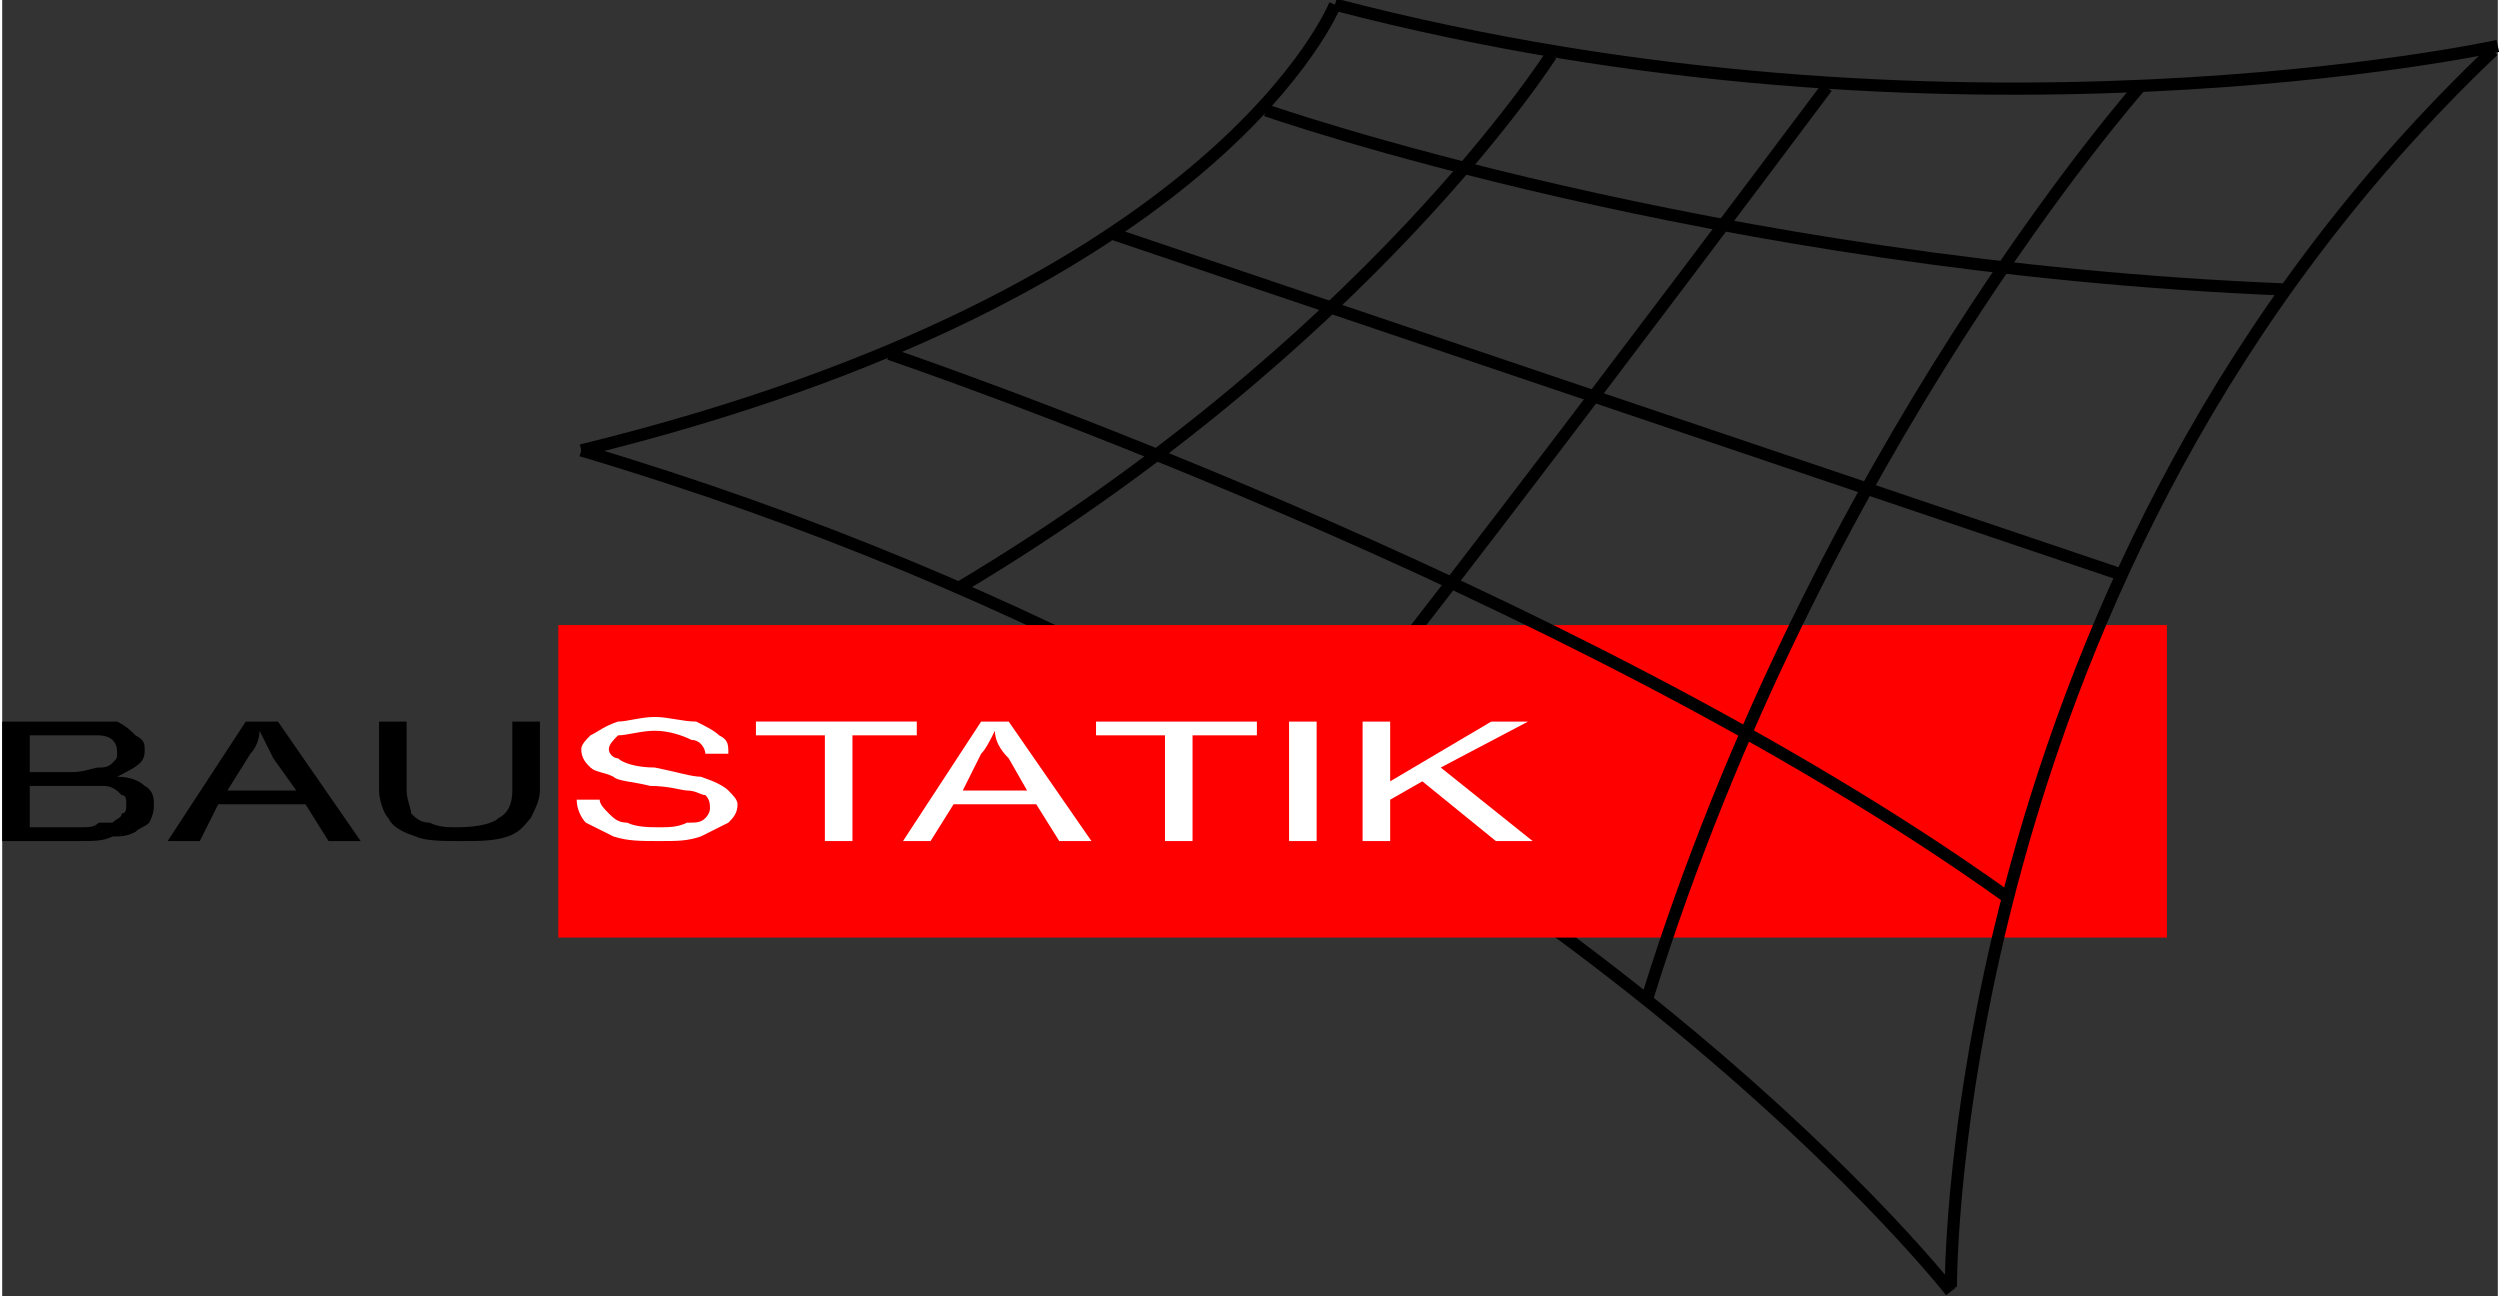
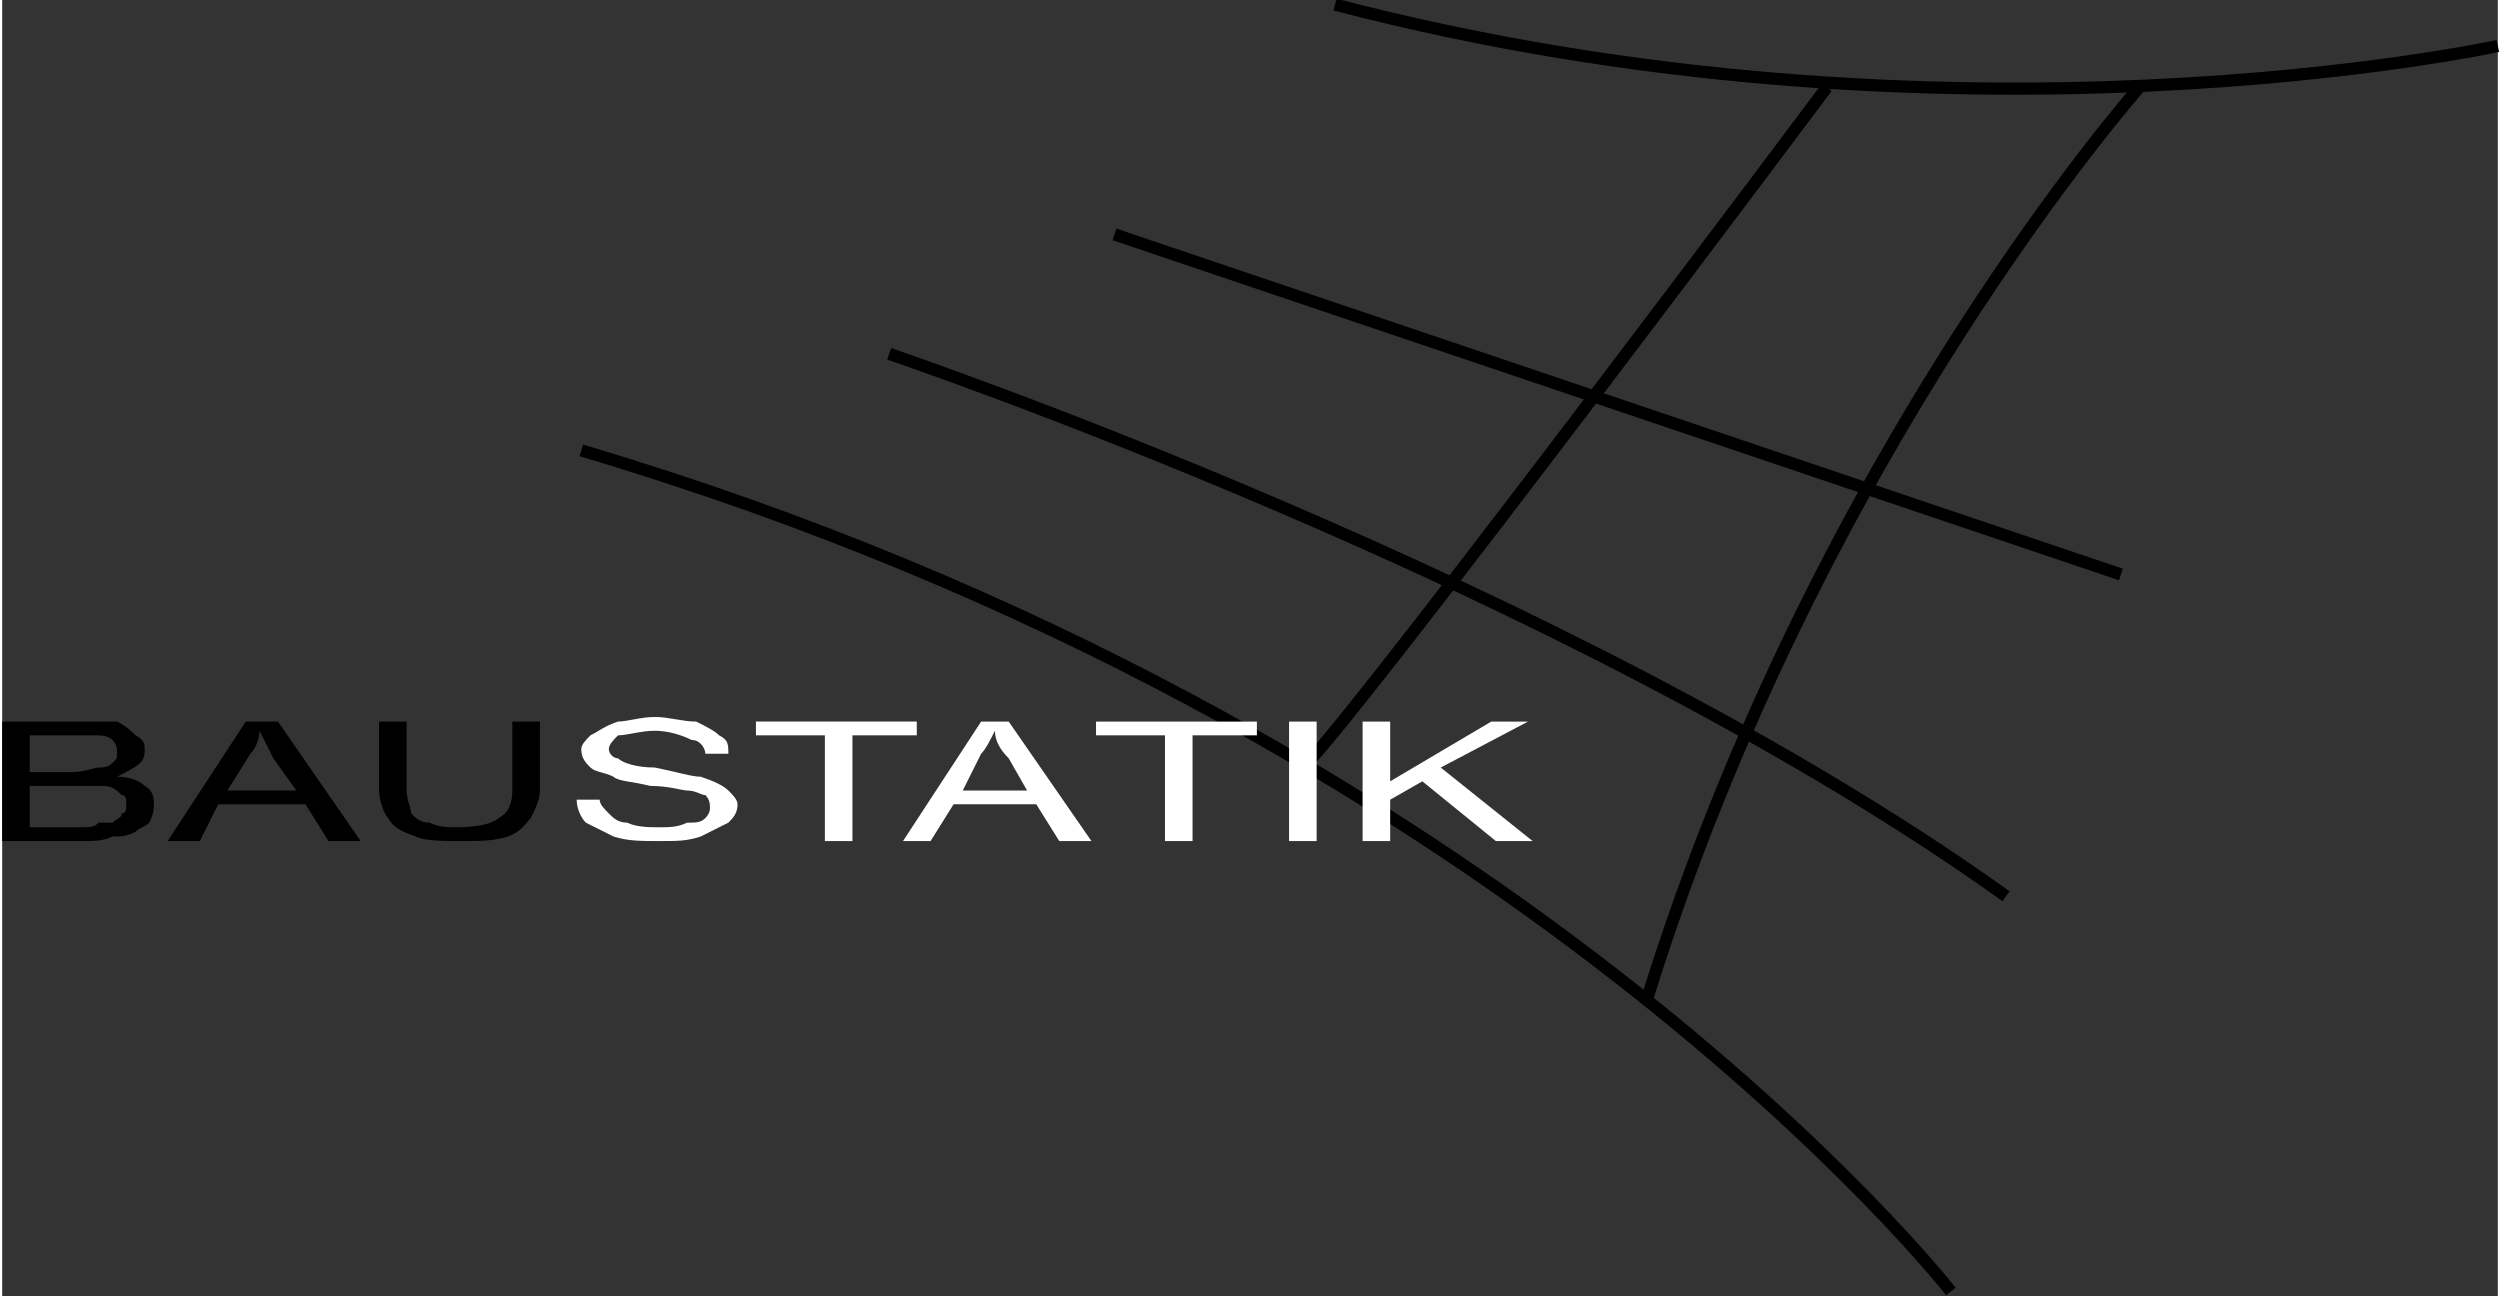
<svg xmlns="http://www.w3.org/2000/svg" xml:space="preserve" width="36.74mm" height="19.047mm" version="1.1" style="shape-rendering:geometricPrecision; text-rendering:geometricPrecision; image-rendering:optimizeQuality; fill-rule:evenodd; clip-rule:evenodd" viewBox="0 0 543 282">
  <rect x="0" y="0" width="543" height="282" fill="#333333" stroke="none" />
  <defs>
    <style type="text/css">
   
    .str0 {stroke:black;stroke-width:2.652}
    .fil4 {fill:none}
    .fil0 {fill:none;fill-rule:nonzero}
    .fil1 {fill:red}
    .fil2 {fill:black}
    .fil3 {fill:white}
   
  </style>
  </defs>
  <g id="Ebene_x0020_1">
    <g id="bs_logo.pdf">
      <path class="fil0 str0" d="M424 281c0,0 -96,-123 -298,-183" />
      <path class="fil0 str0" d="M397 19c0,0 -98,131 -113,147" />
-       <polygon class="fil1" points="121,204 471,204 471,136 121,136 " />
      <path class="fil2" d="M0 183l0 -26 17 0c3,0 6,0 8,0 2,1 3,2 4,3 2,1 2,2 2,3 0,1 0,2 -1,3 -1,1 -3,2 -5,3 3,0 5,1 6,2 2,1 2,3 2,4 0,1 0,2 -1,4 -1,1 -2,1 -3,2 -2,1 -3,1 -5,1 -2,1 -4,1 -7,1l-17 0zm6 -15l9 0c3,0 5,-1 6,-1 1,0 2,0 3,-1 1,-1 1,-1 1,-2 0,-1 0,-2 -1,-3 0,0 -1,-1 -3,-1 -1,0 -3,0 -6,0l-9 0 0 8zm0 12l11 0c2,0 3,0 4,-1 1,0 2,0 3,0 1,-1 2,-1 2,-2 1,0 1,-1 1,-2 0,-1 0,-2 -1,-2 -1,-1 -2,-2 -4,-2 -1,0 -3,0 -6,0l-10 0 0 9zm30 3l17 -26 7 0 18 26 -7 0 -5 -8 -19 0 -4 8 -7 0zm13 -11l15 0 -5 -7c-1,-2 -2,-4 -3,-6 0,2 -1,4 -2,5l-5 8zm62 -15l6 0 0 15c0,2 -1,4 -2,6 -1,1 -2,3 -5,4 -3,1 -6,1 -10,1 -4,0 -8,0 -10,-1 -3,-1 -5,-2 -6,-4 -1,-1 -2,-4 -2,-6l0 -15 6 0 0 15c0,2 1,4 1,5 1,1 2,2 4,2 2,1 4,1 6,1 5,0 8,-1 9,-2 2,-1 3,-3 3,-6l0 -15z" />
      <path class="fil3" d="M125 174l5 0c0,1 1,2 2,3 1,1 2,2 4,2 2,1 5,1 7,1 2,0 4,0 6,-1 2,0 3,0 4,-1 1,-1 1,-2 1,-2 0,-1 0,-2 -1,-3 -1,0 -2,-1 -4,-1 -1,0 -4,-1 -8,-1 -4,-1 -7,-1 -8,-2 -2,-1 -4,-1 -5,-2 -1,-1 -2,-2 -2,-4 0,-1 1,-2 2,-3 2,-1 3,-2 6,-3 2,0 5,-1 8,-1 3,0 6,1 9,1 2,1 4,2 5,3 2,1 2,2 2,4l-5 0c0,-1 -1,-3 -3,-3 -2,-1 -5,-2 -8,-2 -3,0 -6,1 -8,1 -1,1 -2,2 -2,3 0,1 1,2 2,2 1,1 4,2 8,2 5,1 8,2 10,2 3,1 5,2 6,3 1,1 2,2 2,3 0,2 -1,3 -2,4 -2,1 -4,2 -6,3 -3,1 -5,1 -9,1 -4,0 -7,0 -10,-1 -2,-1 -4,-2 -6,-3 -1,-1 -2,-3 -2,-5zm54 9l0 -23 -15 0 0 -3 35 0 0 3 -14 0 0 23 -6 0z" />
-       <path class="fil3" d="M196 183l17 -26 6 0 18 26 -7 0 -5 -8 -18 0 -5 8 -6 0zm13 -11l14 0 -4 -7c-2,-2 -3,-4 -3,-6 -1,2 -2,4 -3,5l-4 8zm44 11l0 -23 -15 0 0 -3 35 0 0 3 -14 0 0 23 -6 0zm27 0l0 -26 6 0 0 26 -6 0zm16 0l0 -26 6 0 0 13 22 -13 8 0 -19 10 20 16 -8 0 -16 -13 -7 4 0 9 -6 0z" />
+       <path class="fil3" d="M196 183l17 -26 6 0 18 26 -7 0 -5 -8 -18 0 -5 8 -6 0zm13 -11l14 0 -4 -7c-2,-2 -3,-4 -3,-6 -1,2 -2,4 -3,5l-4 8m44 11l0 -23 -15 0 0 -3 35 0 0 3 -14 0 0 23 -6 0zm27 0l0 -26 6 0 0 26 -6 0zm16 0l0 -26 6 0 0 13 22 -13 8 0 -19 10 20 16 -8 0 -16 -13 -7 4 0 9 -6 0z" />
      <path class="fil4 str0" d="M543 10c0,0 -119,26 -253,-9" />
-       <path class="fil4 str0" d="M290 1c0,0 -25,63 -164,97" />
-       <path class="fil4 str0" d="M424 280c0,0 -1,-156 118,-269" />
-       <path class="fil4 str0" d="M275 24c0,0 97,34 222,39" />
      <line class="fil4 str0" x1="242" y1="51" x2="461" y2="125" />
      <path class="fil4 str0" d="M193 77c0,0 148,50 243,118" />
      <path class="fil4 str0" d="M465 19c0,0 -70,79 -107,198" />
-       <path class="fil4 str0" d="M337 12c0,0 -40,63 -129,116" />
    </g>
  </g>
</svg>